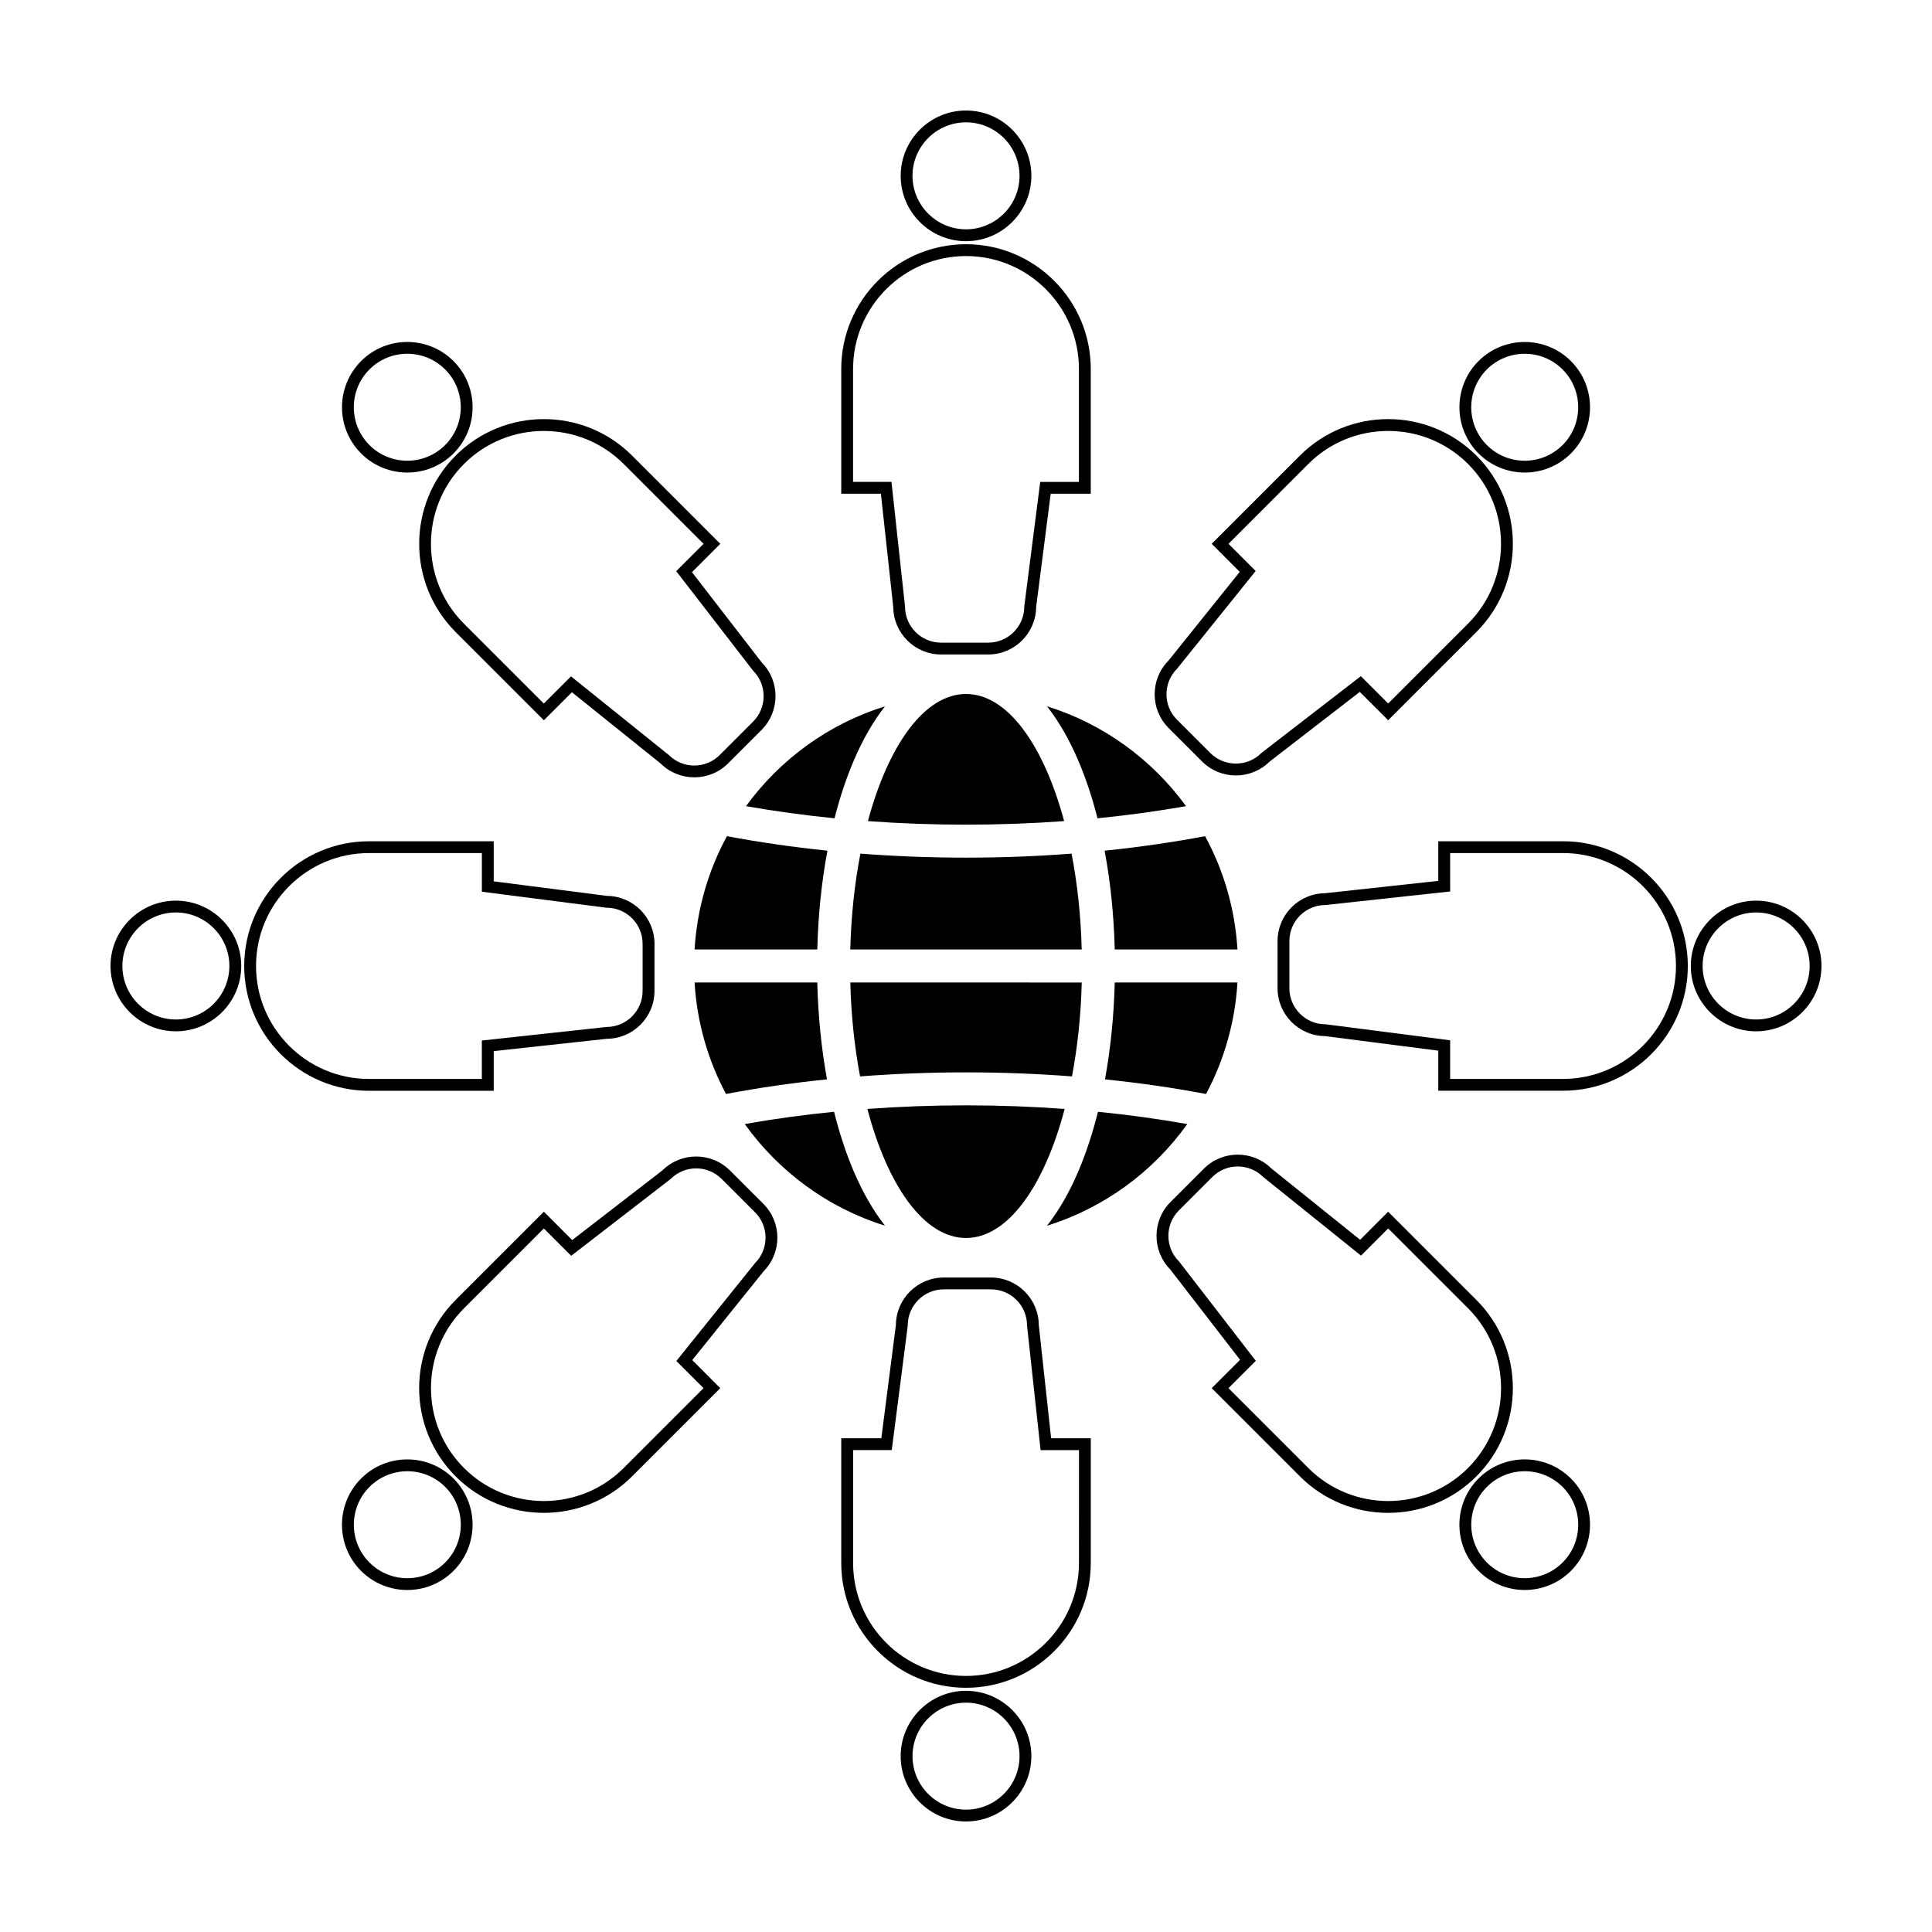
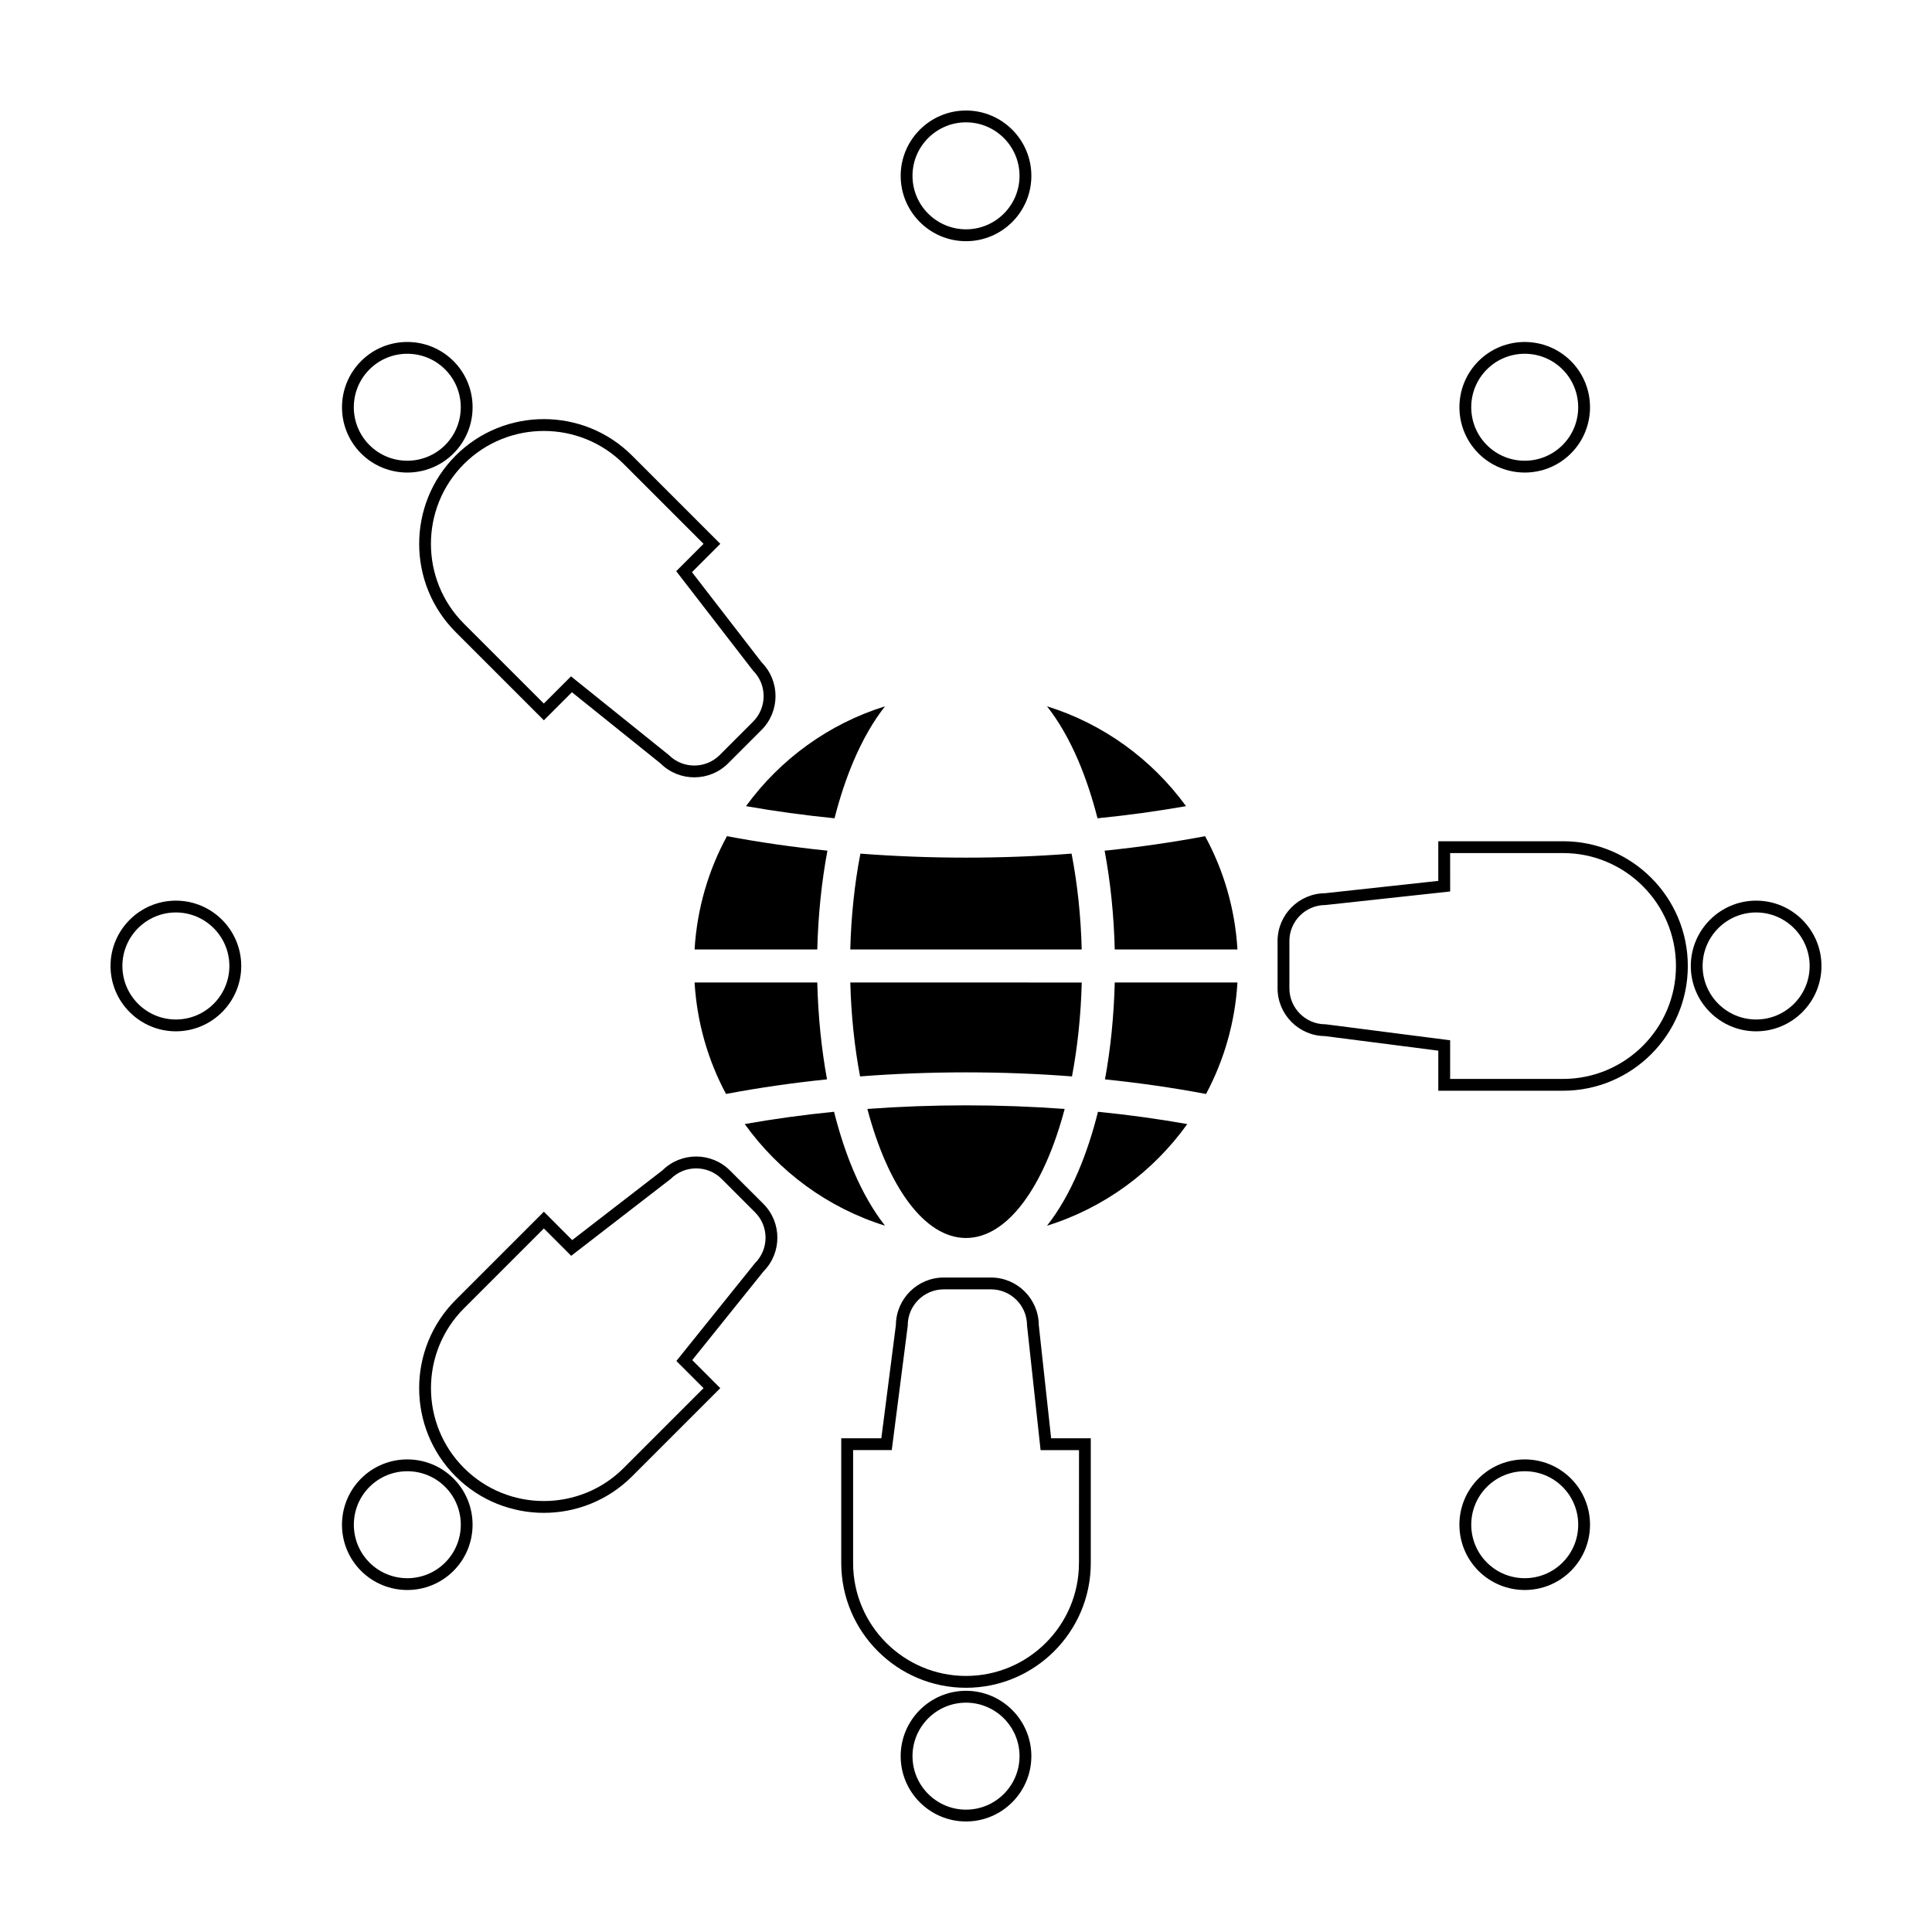
<svg xmlns="http://www.w3.org/2000/svg" fill="#000000" width="800px" height="800px" version="1.1" viewBox="144 144 512 512">
  <g>
-     <path d="m380.72 304.85c0.051 6.953 5.719 12.594 12.676 12.594h12.504c6.957 0 12.625-5.637 12.688-12.574l3.859-30.027h10.617v-33.066c0-18.223-14.828-33.055-33.055-33.055-18.234 0-33.07 14.828-33.07 33.055v33.066h10.508zm-10.645-63.07c0-16.5 13.422-29.922 29.93-29.922 16.488 0 29.918 13.422 29.922 29.922v29.93h-10.254l-4.211 32.852-0.02 0.203c0 5.262-4.281 9.543-9.547 9.543h-12.504c-5.266 0-9.547-4.281-9.547-9.543l-3.594-33.059h-10.184v-29.926z" />
    <path d="m400.01 207.92c9.547 0 17.312-7.773 17.312-17.32 0-9.551-7.769-17.312-17.312-17.312-9.551 0-17.32 7.769-17.32 17.316 0 9.547 7.766 17.316 17.32 17.316zm0-31.5c7.812 0 14.176 6.359 14.176 14.176 0 7.82-6.367 14.176-14.176 14.176-7.824 0-14.188-6.359-14.188-14.176s6.363-14.176 14.188-14.176z" />
    <path d="m419.29 495.15c-0.051-6.953-5.719-12.594-12.676-12.594h-12.516c-6.957 0-12.617 5.637-12.676 12.574l-3.859 30.027h-10.625v33.066c0.012 18.223 14.836 33.055 33.066 33.055 18.234 0 33.066-14.828 33.066-33.055v-33.066h-10.508zm10.645 63.07c0 16.5-13.43 29.922-29.93 29.922s-29.922-13.422-29.922-29.922v-29.93h10.242l4.223-32.852 0.012-0.203c0-5.262 4.293-9.543 9.547-9.543h12.516c5.266 0 9.547 4.281 9.547 9.543l3.594 33.059h10.184l-0.008 29.926z" />
    <path d="m400 592.08c-9.547 0-17.312 7.773-17.312 17.32s7.766 17.309 17.312 17.309 17.32-7.769 17.32-17.316c0-9.543-7.773-17.312-17.32-17.312zm0 31.496c-7.812 0-14.176-6.363-14.176-14.176 0-7.824 6.367-14.176 14.176-14.176 7.824 0 14.188 6.359 14.188 14.176 0 7.812-6.363 14.176-14.188 14.176z" />
    <path d="m264.75 311.5 23.383 23.383 7.43-7.434 23.527 18.906c4.949 4.883 12.949 4.863 17.871-0.059l8.848-8.848c4.922-4.922 4.949-12.914 0.082-17.859l-18.512-23.957 7.508-7.512-23.383-23.383c-12.891-12.891-33.859-12.891-46.75 0-12.887 12.895-12.891 33.875-0.004 46.762zm44.535-44.543 21.164 21.164-7.246 7.246 20.254 26.219 0.125 0.152c3.719 3.719 3.719 9.77 0 13.496l-8.848 8.852c-3.719 3.719-9.77 3.719-13.492 0l-25.922-20.844-7.203 7.203-21.164-21.156c-11.668-11.668-11.668-30.66 0-42.328 11.68-11.672 30.664-11.668 42.332-0.004z" />
    <path d="m264.18 264.17c6.75-6.75 6.75-17.734 0-24.48s-17.734-6.758-24.48-0.004c-6.75 6.758-6.762 17.738 0 24.488 6.746 6.746 17.73 6.746 24.48-0.004zm-22.27-22.27c5.531-5.531 14.523-5.531 20.051 0 5.527 5.531 5.531 14.523 0 20.051s-14.523 5.531-20.051 0c-5.523-5.531-5.531-14.52 0-20.051z" />
-     <path d="m535.26 488.5-23.383-23.383-7.43 7.438-23.539-18.914c-4.949-4.883-12.938-4.863-17.859 0.059l-8.848 8.848c-4.922 4.922-4.949 12.914-0.082 17.859l18.512 23.961-7.516 7.508 23.383 23.383c12.891 12.891 33.871 12.891 46.75 0 12.898-12.891 12.898-33.863 0.012-46.758zm-44.539 44.543-21.164-21.164 7.246-7.246-20.254-26.219-0.125-0.152c-3.719-3.719-3.719-9.77 0-13.496l8.848-8.848c3.719-3.723 9.77-3.723 13.492 0l25.922 20.836 7.203-7.203 21.164 21.16c11.668 11.668 11.656 30.656-0.012 42.324-11.668 11.676-30.648 11.676-42.32 0.008z" />
    <path d="m535.82 535.82c-6.75 6.75-6.75 17.734 0 24.48 6.762 6.75 17.738 6.758 24.488 0.004 6.75-6.758 6.75-17.738 0-24.484-6.75-6.746-17.727-6.75-24.488 0zm22.277 22.27c-5.531 5.531-14.523 5.531-20.051 0s-5.531-14.523 0-20.051c5.523-5.531 14.523-5.531 20.051 0s5.531 14.52 0 20.051z" />
-     <path d="m462.55 345.79c4.922 4.922 12.914 4.949 17.859 0.082l23.949-18.512 7.516 7.512 23.383-23.383c12.891-12.898 12.891-33.867 0-46.754-12.891-12.887-33.871-12.891-46.758 0l-23.383 23.383 7.43 7.43-18.902 23.539c-4.883 4.938-4.863 12.938 0.059 17.859zm-6.629-24.555 20.844-25.914-7.203-7.203 21.156-21.164c11.668-11.668 30.66-11.664 42.328 0 11.656 11.668 11.656 30.652 0 42.32l-21.164 21.164-7.246-7.246-26.223 20.254-0.145 0.125c-3.719 3.719-9.77 3.719-13.504 0l-8.844-8.84c-3.723-3.719-3.723-9.773 0-13.496z" />
    <path d="m560.31 264.17c6.75-6.75 6.75-17.734 0-24.48s-17.734-6.75-24.488 0c-6.75 6.75-6.742 17.734 0.012 24.48 6.746 6.746 17.723 6.75 24.477 0zm-22.27-22.27c5.531-5.531 14.523-5.531 20.051 0s5.531 14.523 0 20.051-14.523 5.531-20.051 0c-5.527-5.531-5.527-14.52 0-20.051z" />
    <path d="m337.46 454.2c-4.922-4.922-12.914-4.949-17.859-0.082l-23.961 18.512-7.508-7.512-23.383 23.383c-12.891 12.898-12.891 33.867 0 46.754 12.891 12.887 33.859 12.891 46.75 0l23.383-23.383-7.43-7.434 18.914-23.539c4.883-4.941 4.863-12.938-0.059-17.859zm6.617 24.551-20.832 25.922 7.203 7.203-21.164 21.164c-11.656 11.668-30.652 11.664-42.32-0.004-11.668-11.664-11.668-30.648 0-42.316l21.164-21.164 7.246 7.246 26.215-20.254 0.156-0.125c3.719-3.719 9.77-3.719 13.492 0l8.848 8.848c3.727 3.707 3.727 9.762-0.008 13.48z" />
    <path d="m239.7 535.82c-6.762 6.758-6.762 17.738-0.012 24.484 6.762 6.75 17.738 6.75 24.488 0s6.75-17.734 0-24.484c-6.746-6.75-17.73-6.746-24.477 0zm22.27 22.273c-5.531 5.531-14.523 5.531-20.051 0-5.527-5.531-5.531-14.523 0-20.051 5.531-5.527 14.523-5.531 20.051-0.004 5.527 5.531 5.527 14.523 0 20.055z" />
-     <path d="m274.84 433.06v-10.504l30.012-3.269c6.949-0.051 12.594-5.719 12.594-12.676v-12.508c0-6.957-5.637-12.621-12.574-12.68l-30.031-3.859v-10.617h-33.066c-18.223 0-33.055 14.828-33.055 33.055 0 18.234 14.828 33.066 33.055 33.066l33.066-0.004zm-62.988-33.066c0-16.496 13.422-29.918 29.922-29.922h29.93v10.242l32.852 4.223 0.195 0.016c5.266 0 9.547 4.289 9.547 9.547v12.508c0 5.266-4.281 9.547-9.547 9.547l-33.055 3.594v10.184h-29.93c-16.492-0.004-29.914-13.43-29.914-29.938z" />
    <path d="m190.61 382.68c-9.547 0-17.32 7.762-17.32 17.309 0 9.551 7.773 17.32 17.32 17.32s17.32-7.769 17.32-17.32c-0.004-9.547-7.777-17.309-17.32-17.309zm0 31.496c-7.824 0-14.176-6.367-14.176-14.188 0-7.812 6.359-14.176 14.176-14.176 7.82 0 14.176 6.367 14.176 14.176 0 7.824-6.356 14.188-14.176 14.188z" />
    <path d="m558.23 366.94h-33.07v10.504l-30 3.269c-6.957 0.051-12.594 5.719-12.594 12.676v12.508c0 6.957 5.629 12.621 12.574 12.68l30.023 3.859v10.617h33.07c18.223 0 33.055-14.828 33.055-33.055-0.004-18.227-14.836-33.059-33.059-33.059zm0 62.988h-29.93v-10.242l-32.852-4.223-0.207-0.016c-5.254 0-9.539-4.289-9.539-9.547v-12.508c0-5.266 4.281-9.547 9.539-9.547l33.066-3.594-0.008-10.18h29.93c16.5 0 29.922 13.426 29.922 29.93 0.004 16.5-13.418 29.918-29.922 29.926z" />
    <path d="m609.4 382.68c-9.547 0-17.32 7.769-17.32 17.32 0 9.547 7.773 17.312 17.32 17.312 9.547-0.004 17.309-7.766 17.309-17.312 0-9.551-7.762-17.32-17.309-17.32zm0 31.496c-7.824 0-14.188-6.367-14.188-14.176 0-7.824 6.367-14.188 14.188-14.188 7.812 0 14.176 6.367 14.176 14.188 0.008 7.812-6.363 14.176-14.176 14.176z" />
    <path d="m400 472.08c11.047 0 20.73-13.68 26.145-34.199-8.559-0.629-17.289-0.953-26.145-0.953-8.848 0-17.574 0.324-26.137 0.953 5.414 20.52 15.098 34.199 26.137 34.199z" />
    <path d="m458.31 357.64c-9.023-12.395-21.887-21.809-36.848-26.465 3.09 3.914 5.883 8.742 8.312 14.43 1.98 4.648 3.68 9.773 5.078 15.246 8.02-0.797 15.852-1.879 23.457-3.211z" />
    <path d="m371.93 429.26c9.18-0.711 18.57-1.074 28.074-1.074 9.516 0 18.902 0.363 28.082 1.074 1.457-7.684 2.363-16.066 2.59-24.883l-61.336-0.004c0.227 8.812 1.133 17.195 2.59 24.887z" />
    <path d="m471.94 404.37h-32.52c-0.227 8.918-1.102 17.574-2.59 25.676 9.18 0.941 18.137 2.231 26.781 3.871 4.758-8.898 7.688-18.91 8.328-29.547z" />
    <path d="m427.98 370.22c-9.148 0.707-18.512 1.062-27.988 1.062-9.465 0-18.824-0.359-27.977-1.062-1.516 7.824-2.449 16.391-2.684 25.402h61.332c-0.223-9.012-1.172-17.578-2.684-25.402z" />
    <path d="m463.36 365.6c-8.59 1.613-17.496 2.902-26.625 3.84 1.547 8.238 2.457 17.074 2.684 26.184h32.52c-0.648-10.828-3.668-21.008-8.578-30.023z" />
    <path d="m328.07 395.62h32.52c0.227-9.113 1.145-17.949 2.684-26.184-9.133-0.938-18.035-2.223-26.625-3.84-4.91 9.016-7.93 19.195-8.578 30.023z" />
    <path d="m378.54 468.82c-3.078-3.914-5.875-8.742-8.305-14.43-2.047-4.797-3.777-10.098-5.203-15.758-8.098 0.805-16 1.898-23.664 3.254 9.039 12.621 22.027 22.223 37.172 26.934z" />
    <path d="m458.64 441.89c-7.656-1.359-15.559-2.449-23.664-3.254-1.414 5.664-3.16 10.965-5.195 15.758-2.43 5.688-5.223 10.516-8.312 14.43 15.152-4.711 28.141-14.312 37.172-26.934z" />
    <path d="m341.7 357.64c7.609 1.336 15.438 2.414 23.457 3.215 1.395-5.473 3.098-10.602 5.078-15.246 2.43-5.688 5.223-10.516 8.305-14.43-14.961 4.652-27.816 14.07-36.84 26.461z" />
    <path d="m336.4 433.91c8.641-1.633 17.582-2.926 26.766-3.871-1.477-8.098-2.363-16.758-2.578-25.676h-32.52c0.641 10.645 3.57 20.656 8.332 29.547z" />
-     <path d="m400 327.91c-10.941 0-20.555 13.453-25.996 33.691 8.508 0.625 17.199 0.941 25.996 0.941 8.805 0 17.496-0.316 26.008-0.941-5.445-20.242-15.055-33.691-26.008-33.691z" />
  </g>
</svg>